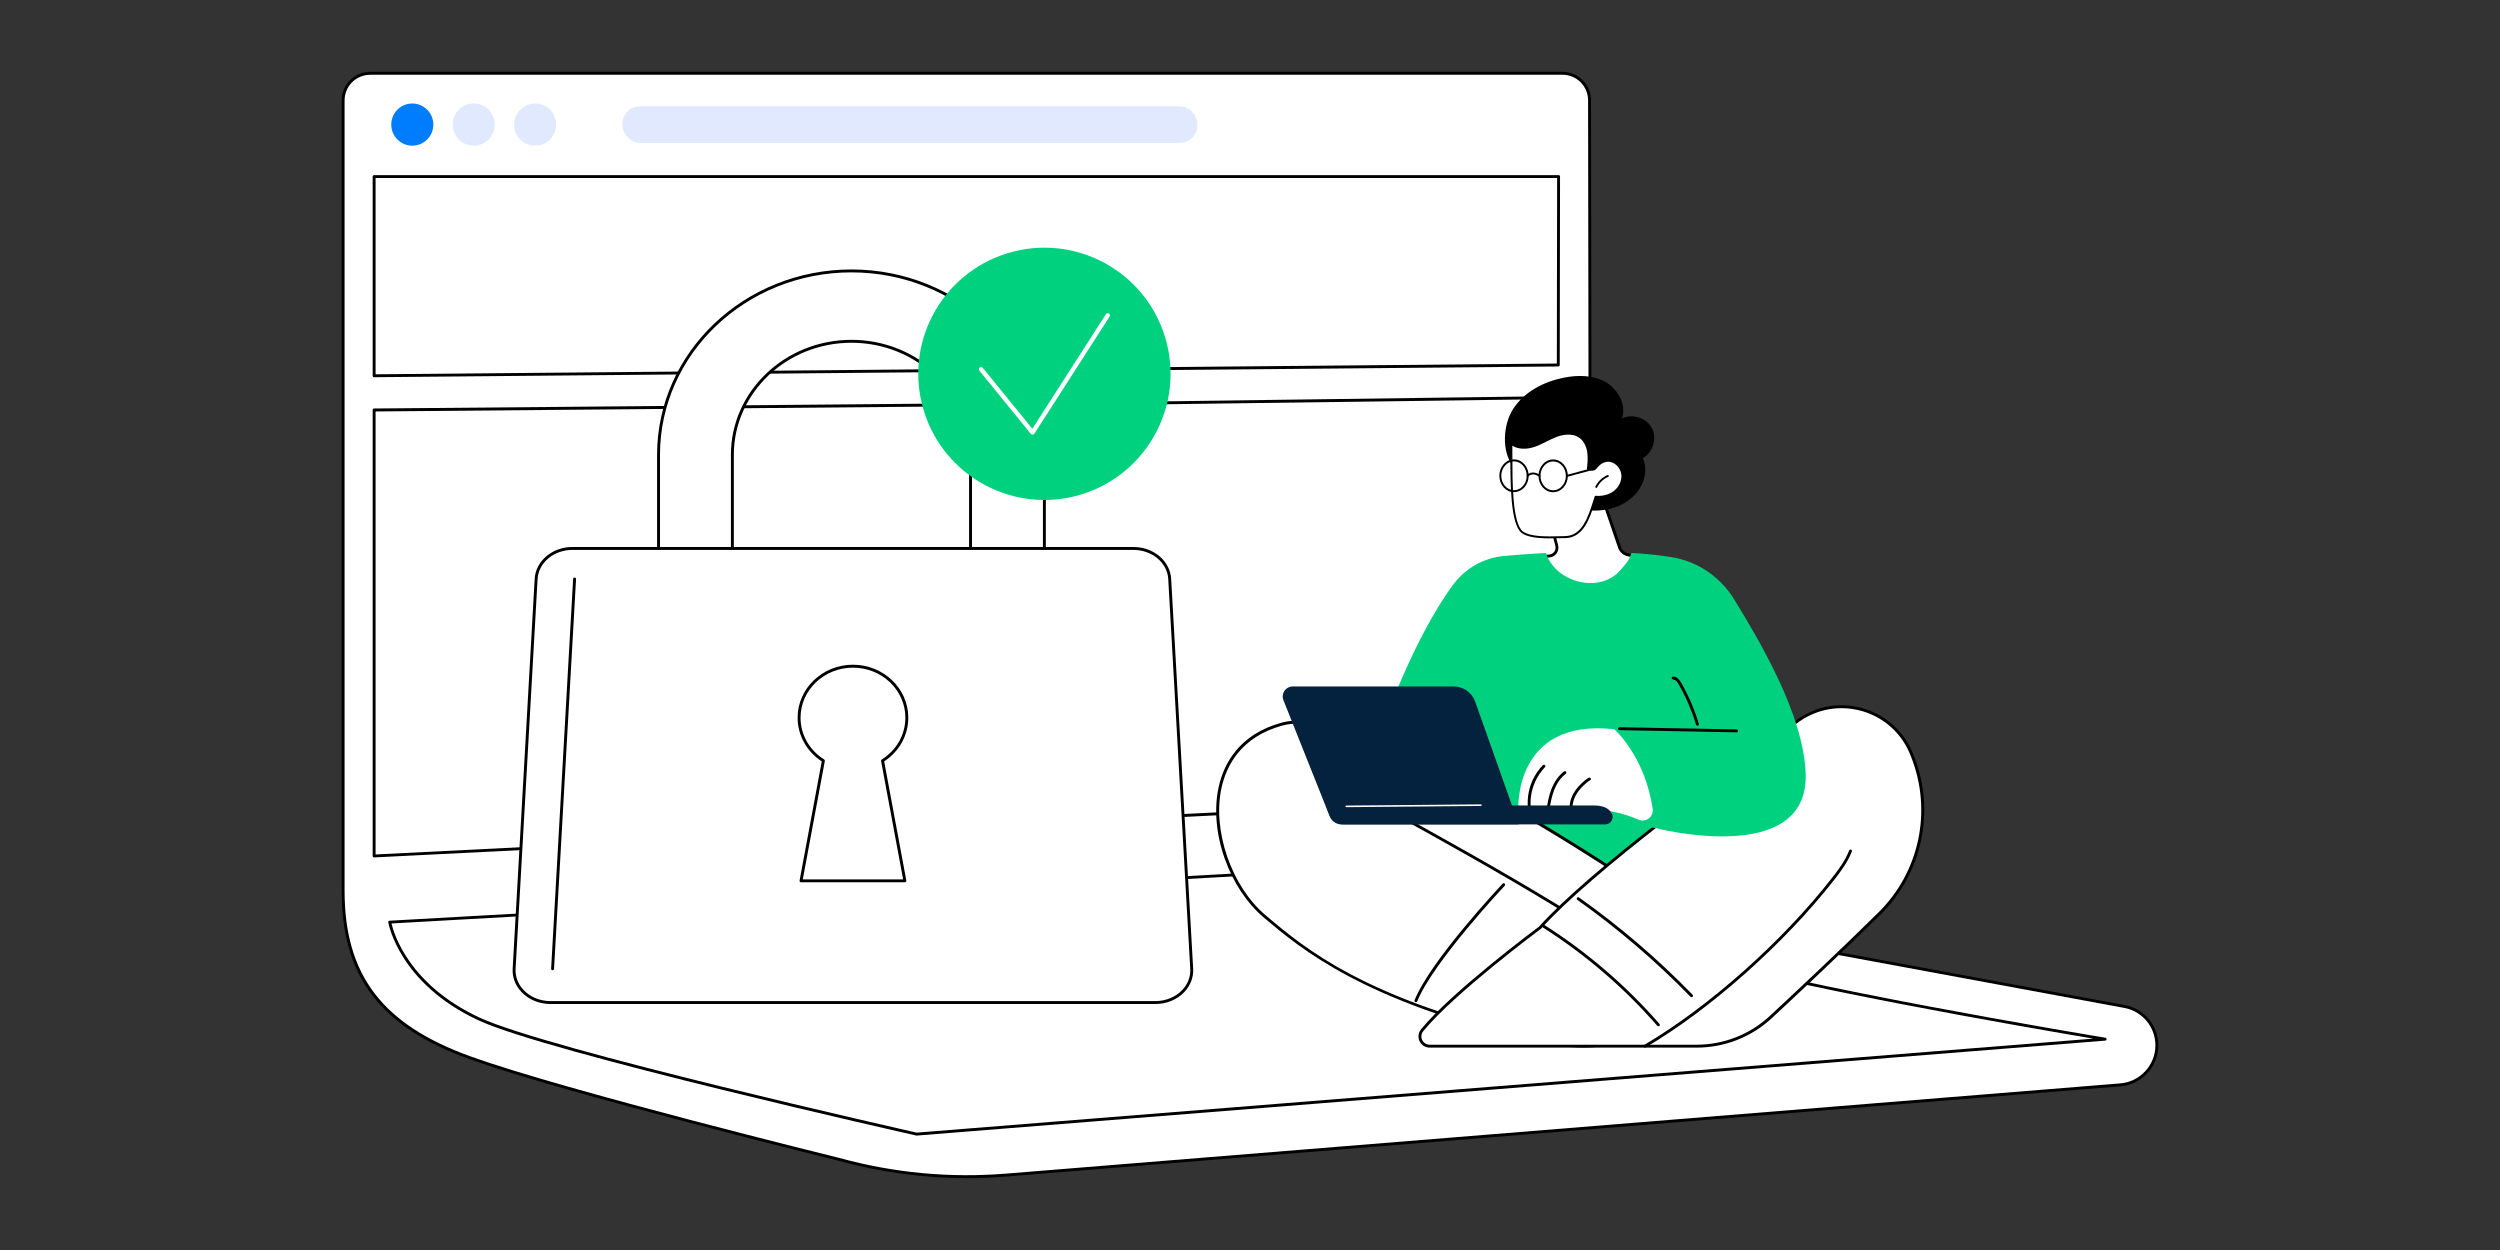
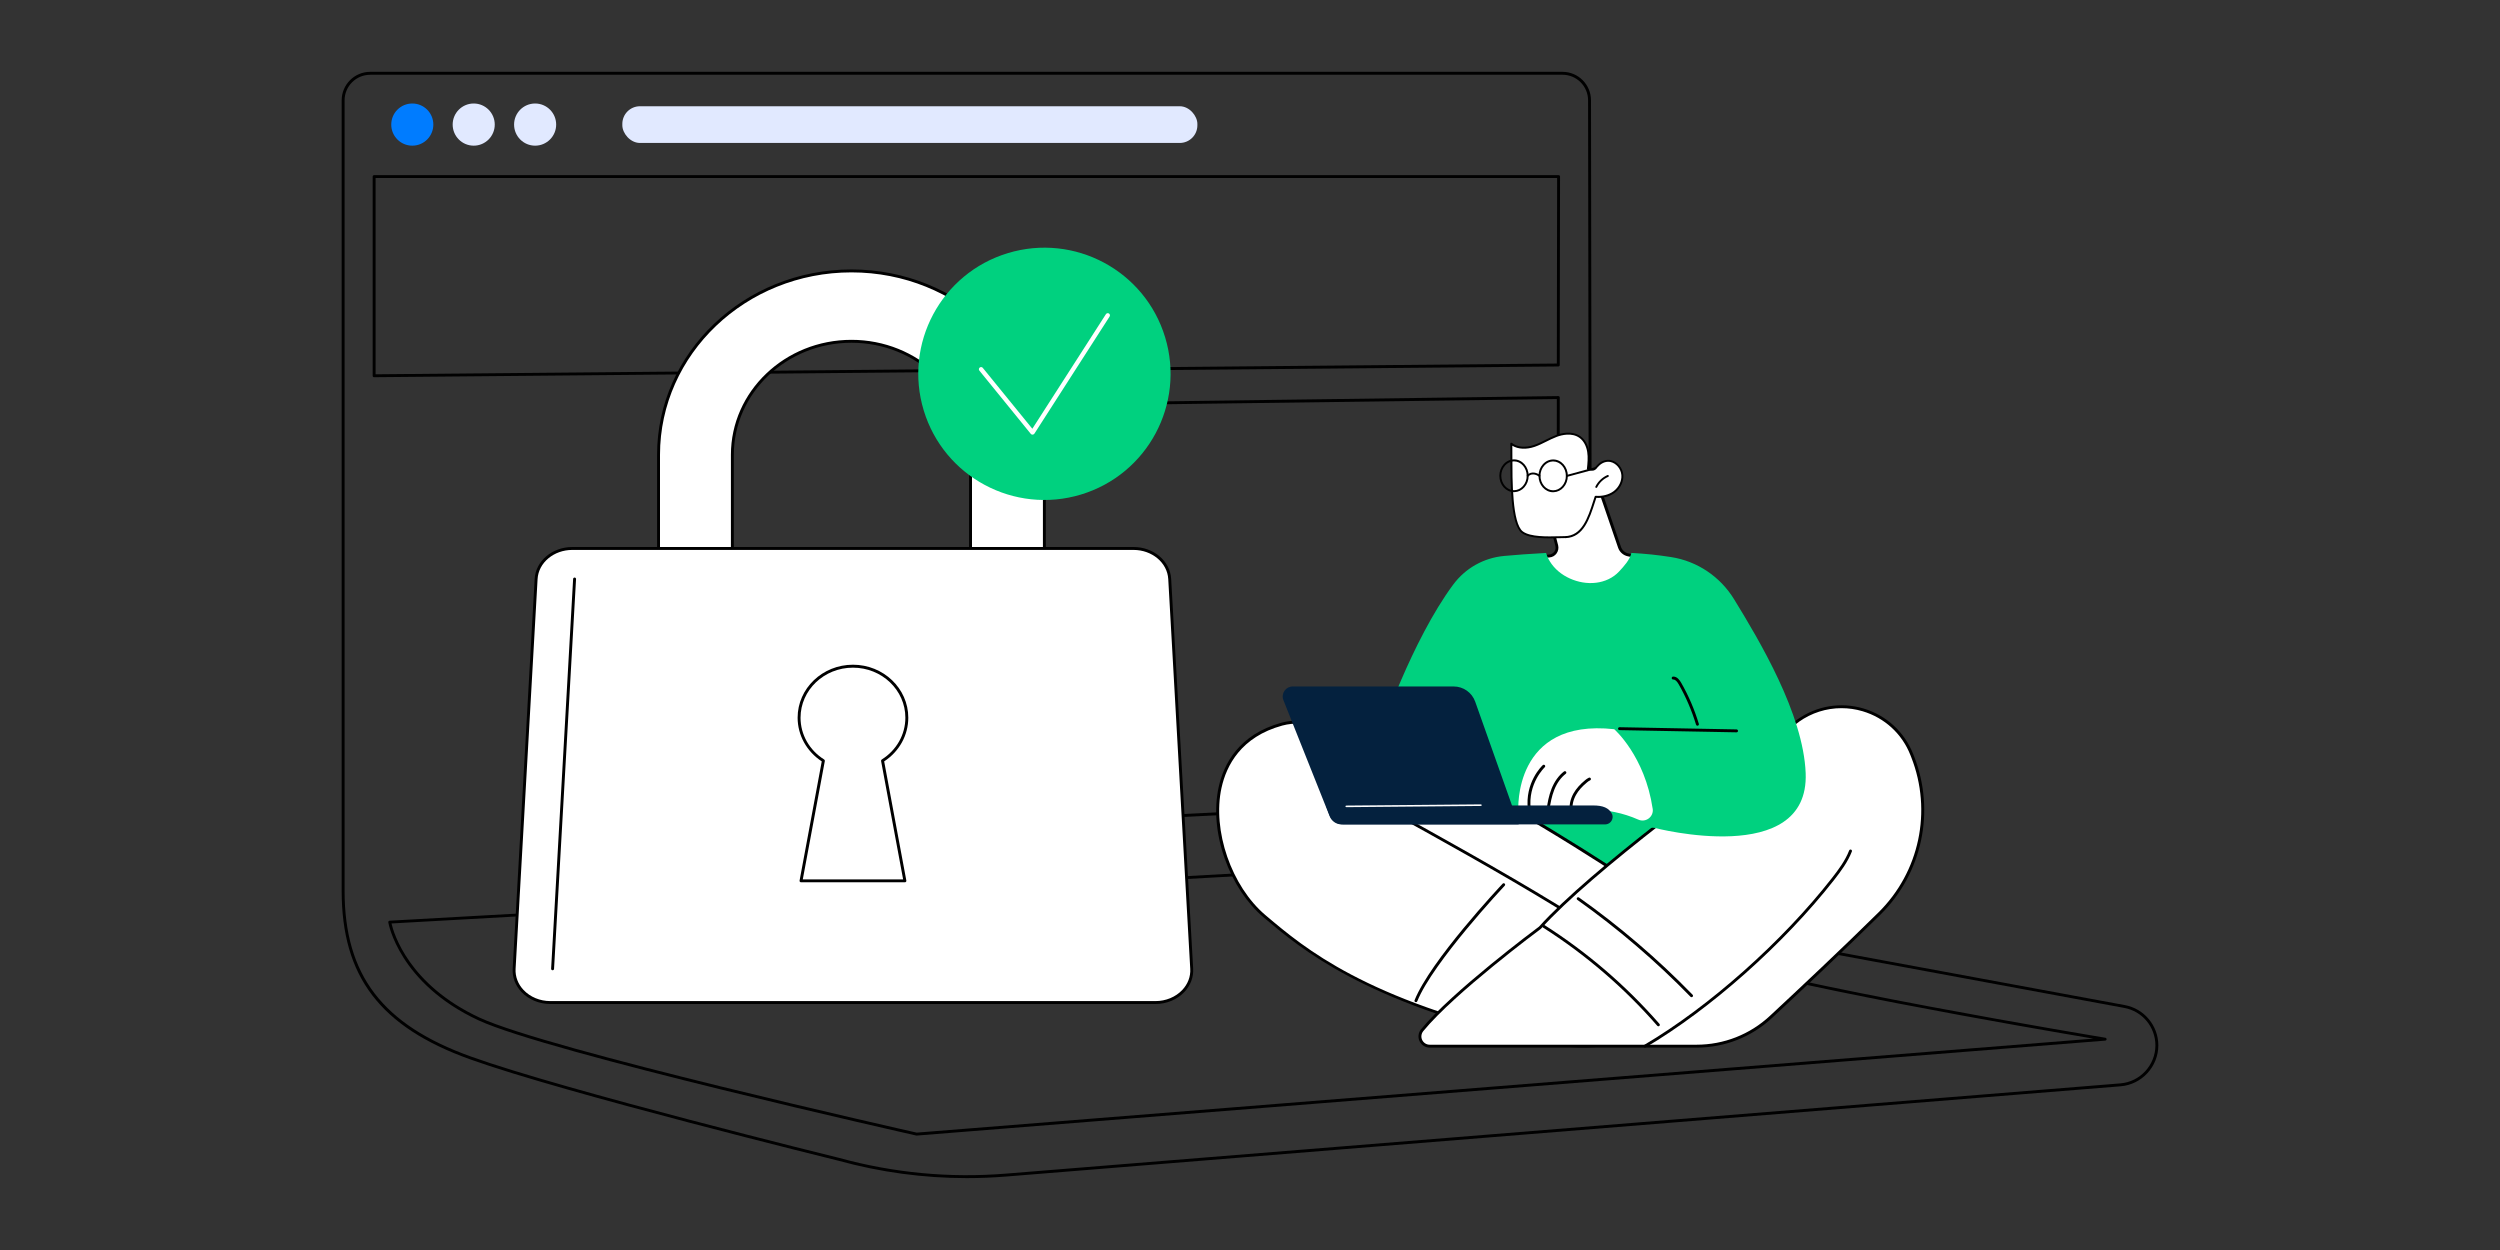
<svg xmlns="http://www.w3.org/2000/svg" id="Layer_1" data-name="Layer 1" viewBox="0 0 600 300">
  <rect x="0" y="0" width="600" height="300" fill="#333333" stroke="none" />
  <defs>
    <style> .cls-1 { fill: #00d17f; } .cls-2 { fill: #04213e; } .cls-3 { fill: #007cff; } .cls-4 { fill: #fff; } .cls-5 { fill: #e1e9ff; } </style>
  </defs>
  <g id="Cyber_insurance" data-name="Cyber insurance">
    <g>
      <g>
        <g>
-           <path class="cls-4" d="m508.93,260.36l-267.49,21.66c-13.49,1.09-27.06-.19-40.11-3.78,0,0-65.63-16.15-88.42-24.34-23.12-8.32-30.56-21.39-30.56-40.12V24.08c0-3.58,2.9-6.49,6.48-6.49h286.18c3.58,0,6.48,2.9,6.48,6.49l.24,161.98c.49,19.66,18.48,35.2,37.81,38.78l90.34,16.73c4.5.83,7.76,4.76,7.76,9.34,0,4.95-3.8,9.06-8.73,9.46Z" />
          <path d="m232.04,282.75c-10.4,0-20.72-1.4-30.8-4.17-.65-.16-65.9-16.24-88.45-24.35-21.58-7.76-30.79-19.86-30.79-40.45V24.08c0-3.77,3.07-6.84,6.83-6.84h286.18c3.77,0,6.83,3.07,6.83,6.84l.24,161.98c.52,20.54,19.72,35.14,37.53,38.44l90.34,16.72c4.66.86,8.05,4.93,8.05,9.68,0,5.09-3.97,9.4-9.05,9.81l-.03-.35.03.35-267.49,21.66c-3.15.25-6.29.38-9.43.38ZM88.83,17.95c-3.38,0-6.13,2.75-6.13,6.14v189.69c0,20.25,9.07,32.15,30.33,39.79,22.51,8.1,87.73,24.17,88.39,24.33,13.05,3.59,26.51,4.86,39.99,3.77l267.49-21.66c4.71-.38,8.4-4.39,8.4-9.12,0-4.41-3.14-8.19-7.48-8.99l-90.34-16.72c-9.82-1.82-19.11-6.6-26.15-13.45-7.47-7.27-11.72-16.39-11.95-25.66l-.24-161.99c0-3.38-2.75-6.14-6.13-6.14H88.83Z" />
        </g>
        <g>
          <ellipse class="cls-3" cx="98.95" cy="29.9" rx="5.05" ry="5.06" />
          <ellipse class="cls-5" cx="113.69" cy="29.9" rx="5.05" ry="5.06" />
          <ellipse class="cls-5" cx="128.43" cy="29.9" rx="5.05" ry="5.06" />
        </g>
        <rect class="cls-5" x="149.36" y="25.5" width="138.01" height="8.81" rx="4.23" ry="4.23" />
-         <path d="m89.79,205.78c-.09,0-.18-.03-.24-.1-.07-.07-.11-.16-.11-.25v-107.04c0-.19.15-.35.35-.35l148-1.29c.09,0,.18.04.25.1s.1.16.1.25v100.93c0,.19-.15.34-.33.35l-148,7.4s-.01,0-.02,0Zm.35-107.04v106.33l147.3-7.36v-100.25l-147.3,1.29Z" />
        <path d="m247.9,197.87c-.09,0-.18-.03-.24-.1-.07-.07-.11-.16-.11-.25v-100.43c0-.19.15-.35.35-.35l126.09-1.68c.1,0,.18.04.25.1.07.07.1.16.1.25l-.13,95.81c0,.19-.15.34-.33.35l-125.96,6.3s-.01,0-.02,0Zm.35-100.43v99.71l125.26-6.26.13-95.12-125.39,1.67Z" />
        <path d="m89.79,90.54c-.09,0-.18-.04-.25-.1-.07-.07-.1-.16-.1-.25v-47.81c0-.19.16-.35.35-.35h284.27c.09,0,.18.04.25.1.07.07.1.16.1.25l-.07,45.22c0,.19-.15.35-.35.35l-284.2,2.58h0Zm.35-47.81v47.1l283.5-2.58.07-44.53H90.14Z" />
      </g>
      <path d="m219.98,272.53s-.05,0-.08,0c-.88-.2-88.37-19.89-105.09-27.66-19.11-8.89-21.6-23.36-21.62-23.5-.02-.1.01-.2.07-.27.06-.08.15-.12.25-.13l283.96-15.88c.15,0,.29.08.35.23.06.15,6.12,15.57,27.64,23.16,21.66,7.65,99.06,20.45,99.83,20.58.17.03.3.18.29.36,0,.18-.15.32-.32.33l-285.26,22.79s-.02,0-.03,0Zm-126.02-50.9c.53,2.32,4.12,14.68,21.15,22.6,16.48,7.66,102.35,27.02,104.9,27.6l282.38-22.56c-14.15-2.38-77.8-13.31-97.16-20.14-20.36-7.19-27.1-21.33-27.96-23.34l-283.31,15.84Z" />
    </g>
    <g>
      <g>
        <g>
          <path class="cls-4" d="m158.05,156.53v-47.39c0-24.33,20.77-44.12,46.3-44.12s46.3,19.79,46.3,44.12v47.39c0,4.66-3.97,8.44-8.86,8.44h-74.88c-4.89,0-8.86-3.78-8.86-8.44Zm74.88-47.39c0-15.02-12.82-27.23-28.58-27.23s-28.58,12.22-28.58,27.23v38.95h57.16v-38.95Z" />
          <path d="m241.79,165.32h-74.88c-5.08,0-9.21-3.94-9.21-8.79v-47.39c0-24.52,20.93-44.47,46.65-44.47s46.65,19.95,46.65,44.47v47.39c0,4.85-4.13,8.79-9.21,8.79Zm-37.44-99.95c-25.34,0-45.95,19.64-45.95,43.77v47.39c0,4.46,3.82,8.09,8.51,8.09h74.88c4.69,0,8.51-3.63,8.51-8.09v-47.39c0-24.14-20.61-43.77-45.95-43.77Zm28.58,83.07h-57.16c-.19,0-.35-.16-.35-.35v-38.95c0-15.21,12.98-27.58,28.93-27.58s28.93,12.37,28.93,27.58v38.95c0,.19-.16.35-.35.35Zm-56.81-.7h56.46v-38.6c0-14.82-12.66-26.88-28.23-26.88s-28.23,12.06-28.23,26.88v38.6Z" />
        </g>
        <g>
          <path class="cls-4" d="m132.09,240.61h145.22c4.98,0,8.95-3.69,8.7-8.1l-5.28-93.55c-.23-4.11-4.06-7.33-8.7-7.33h-134.66c-4.64,0-8.47,3.22-8.7,7.33l-5.28,93.55c-.25,4.41,3.72,8.1,8.7,8.1Z" />
          <path d="m277.31,240.96h-145.22c-2.68,0-5.21-1.05-6.94-2.88-1.48-1.56-2.23-3.55-2.11-5.59l5.28-93.55c.24-4.3,4.22-7.66,9.05-7.66h134.66c4.83,0,8.81,3.36,9.05,7.66l5.28,93.55c.12,2.04-.64,4.03-2.11,5.59-1.73,1.83-4.26,2.88-6.94,2.88Zm-139.94-108.98c-4.46,0-8.13,3.07-8.35,7l-5.28,93.55c-.1,1.85.58,3.65,1.92,5.07,1.6,1.69,3.94,2.66,6.43,2.66h145.22c2.49,0,4.83-.97,6.43-2.66,1.34-1.42,2.03-3.22,1.92-5.07l-5.28-93.55c-.22-3.93-3.89-7-8.35-7h-134.66Z" />
        </g>
        <path d="m132.62,232.86s-.01,0-.02,0c-.19-.01-.34-.18-.33-.37l5.28-93.55c.01-.19.18-.33.37-.33.19.01.34.18.33.37l-5.28,93.55c-.01.19-.16.33-.35.33Z" />
        <g>
          <path class="cls-4" d="m191.77,172.25c0-6.82,5.79-12.36,12.93-12.36s12.93,5.53,12.93,12.36c0,4.32-2.32,8.12-5.83,10.33l5.37,28.83h-24.93l5.37-28.83c-3.51-2.21-5.83-6.01-5.83-10.33Z" />
          <path d="m217.17,211.75h-24.93c-.1,0-.2-.05-.27-.13-.07-.08-.09-.19-.07-.29l5.32-28.6c-3.63-2.38-5.79-6.28-5.79-10.49,0-7.01,5.96-12.71,13.28-12.71s13.28,5.7,13.28,12.71c0,4.21-2.16,8.12-5.79,10.49l5.32,28.6c.02.1,0,.21-.07.29-.07.08-.16.13-.27.13Zm-24.51-.7h24.09l-5.29-28.41c-.03-.14.04-.28.16-.36,3.55-2.23,5.67-5.98,5.67-10.03,0-6.62-5.64-12.01-12.58-12.01s-12.58,5.39-12.58,12.01c0,4.05,2.12,7.8,5.67,10.03.12.08.18.22.16.36l-5.29,28.41Z" />
        </g>
      </g>
      <g>
        <circle class="cls-1" cx="250.66" cy="89.74" r="30.27" transform="translate(-15.25 76.49) rotate(-16.85)" />
        <path class="cls-4" d="m247.8,104.32c-.16,0-.31-.07-.41-.19l-12.34-15.18c-.18-.22-.15-.56.08-.74.22-.18.56-.15.74.08l11.89,14.61,17.66-27.5c.16-.24.48-.31.73-.16.24.16.31.48.16.72l-18.05,28.11c-.09.14-.24.23-.41.24,0,0-.02,0-.03,0Z" />
      </g>
    </g>
    <g>
      <g>
        <g>
          <path class="cls-4" d="m383.67,116.7l5.02,14.66c.32.94,1.12,1.63,2.09,1.82l2.23.43s-5.81,12.6-15.6,10.49c-9.79-2.11-7.64-10.49-7.64-10.49l2.07-.17c1.24-.1,2.09-1.29,1.78-2.5l-2.33-9.01s9.49-7.64,12.37-5.24Z" />
          <path d="m377.34,144.44c-3.23-.7-5.55-2.14-6.87-4.29-1.91-3.09-1.07-6.49-1.03-6.63.04-.14.16-.25.31-.26l2.07-.17c.49-.04.93-.29,1.22-.69.28-.4.38-.9.25-1.37l-2.33-9.01c-.03-.13.01-.27.12-.36.99-.8,9.8-7.75,12.82-5.24.05.04.09.09.11.16l5.02,14.66c.28.82.98,1.43,1.83,1.59l2.23.43c.11.02.2.09.24.18.05.1.05.21,0,.31-.05.12-5.15,10.93-13.74,10.93-.73,0-1.48-.08-2.25-.24Zm13.37-10.92c-1.09-.21-2-1-2.36-2.05l-4.99-14.56c-2.22-1.62-9,3.03-11.68,5.16l2.27,8.79c.17.67.04,1.38-.36,1.95-.4.57-1.03.93-1.73.98l-1.81.15c-.15.8-.48,3.47,1,5.86,1.22,1.97,3.38,3.31,6.42,3.96,8.42,1.81,13.91-7.78,15.01-9.89l-1.78-.35Z" />
        </g>
        <g>
          <path class="cls-1" d="m396.79,196.56l-29.69-3.72-2.84,6.77,23,11.18s11.39-7.84,9.53-14.24Z" />
          <g>
            <g>
              <g>
                <path class="cls-4" d="m404.2,220.22s-74.1-52.56-96.52-46.43c-22.42,6.14-17.36,34.99-4.17,46.12,9.17,7.74,23.69,20.11,64.72,29.65,41.03,9.54,35.97-29.35,35.97-29.35Z" />
                <path d="m368.15,249.91c-40.92-9.52-55.83-22.1-64.74-29.62l-.13-.11c-4-3.37-7.32-8.39-9.35-14.12-2.08-5.87-2.59-11.96-1.45-17.17,1.21-5.49,4.81-12.63,15.1-15.45,9.39-2.57,28.55,4.48,56.94,20.95,21.1,12.24,39.69,25.4,39.88,25.53.08.06.13.14.14.24.02.17,2.05,16.75-7.77,25.64-4.13,3.74-9.71,5.61-16.67,5.61-3.62,0-7.6-.51-11.95-1.52Zm-60.38-75.78c-9.95,2.72-13.43,9.62-14.6,14.92-2.26,10.25,2.38,23.69,10.56,30.6l.13.11c9.43,7.96,23.69,19.99,64.45,29.47,12.49,2.9,21.9,1.58,27.99-3.93,9.06-8.2,7.75-23.22,7.57-24.89-3.49-2.46-74.52-52.19-96.1-46.28Z" />
              </g>
              <path d="m339.83,240.52c.14,0,.27-.08.32-.22,3.75-9.35,20.82-27.56,20.99-27.74.13-.14.13-.36-.02-.49-.14-.13-.36-.13-.49.02-.71.75-17.34,18.49-21.13,27.96-.07.18.02.38.19.45.04.02.09.02.13.02Z" />
            </g>
            <path d="m388.07,227.52c.1,0,.2-.04.27-.13.12-.15.1-.37-.04-.49-11.35-9.51-62.68-37.1-63.2-37.38-.17-.09-.38-.03-.47.14-.09.17-.03.38.14.47.52.28,51.78,27.83,63.08,37.3.07.05.15.08.22.08Z" />
          </g>
          <g>
            <path class="cls-4" d="m341.31,247.26c-.57.7-.69,1.67-.3,2.48.39.82,1.21,1.34,2.11,1.34,7.14,0,24.77,0,64.03,0,6.63,0,13.02-2.51,17.87-7.02,6.89-6.41,17.28-16.17,26.05-24.82,9.93-9.81,13.07-24.57,7.98-37.57-.08-.19-.15-.39-.23-.58-4.3-10.92-17.71-14.93-27.28-8.13-19.29,13.71-49.84,36.23-61.95,49.68,0,0-20.69,15.34-28.28,24.61Z" />
            <path d="m340.69,249.89c-.44-.93-.31-2.05.35-2.85,7.41-9.05,27.44-24,28.32-24.65,12.36-13.72,44.14-37.03,61.99-49.71,4.64-3.3,10.44-4.26,15.9-2.64,5.47,1.63,9.81,5.61,11.91,10.92l.23.58c5.14,13.14,1.97,28.04-8.06,37.95-8.69,8.58-18.97,18.24-26.06,24.83-4.93,4.59-11.37,7.11-18.11,7.11h-64.03c-1.03,0-1.99-.6-2.43-1.54Zm91.06-76.64c-17.84,12.67-49.6,35.97-61.9,49.63-.02.02-.03.03-.05.05-.21.15-20.74,15.42-28.22,24.55h0c-.48.59-.59,1.42-.26,2.11.33.69,1.03,1.14,1.8,1.14h64.03c6.57,0,12.83-2.46,17.63-6.93,7.09-6.59,17.36-16.24,26.04-24.81,9.84-9.71,12.94-24.32,7.9-37.2l-.23-.58c-2.01-5.11-6.19-8.94-11.46-10.51-1.68-.5-3.38-.74-5.08-.74-3.62,0-7.18,1.12-10.22,3.28Z" />
          </g>
          <path d="m394.77,251.43c.06,0,.12-.02.18-.05,15.52-9.12,33.29-24.91,45.26-40.22,1.61-2.06,3.26-4.28,4.24-6.8.07-.18-.02-.38-.2-.45-.18-.07-.38.02-.45.2-.94,2.43-2.56,4.6-4.14,6.62-11.92,15.25-29.6,30.97-45.06,40.05-.17.1-.22.31-.12.48.07.11.18.17.3.17Z" />
          <path d="m398.01,246.31c.08,0,.16-.03.23-.09.15-.13.16-.35.03-.49-8.01-9.18-17.29-17.15-27.57-23.7-.16-.1-.38-.06-.48.11-.1.16-.06.38.11.48,10.22,6.51,19.45,14.44,27.42,23.57.07.08.17.12.26.12Z" />
          <path d="m405.98,239.32c.09,0,.18-.03.24-.1.14-.13.14-.36,0-.49-8.33-8.57-17.5-16.42-27.25-23.33-.16-.11-.38-.07-.49.08-.11.16-.07.38.08.49,9.71,6.89,18.85,14.72,27.16,23.25.07.07.16.11.25.11Z" />
        </g>
        <g>
          <path class="cls-1" d="m348.8,140.27c2.9-3.91,7.32-6.39,12.17-6.84,2.76-.25,6.22-.52,10.08-.72.21.69.51,1.37.9,2,1.12,1.84,2.87,3.26,4.82,4.13,1.95.88,4.14,1.28,6.28,1.02,2.09-.25,4.08-1.14,5.53-2.7,1.18-1.27,2.59-2.8,2.95-4.46,3.5.2,6.26.49,9.55,1,6.27.98,11.79,4.71,15.1,10.12,6.08,9.91,16.62,27.54,17.18,41.72.91,22.85-36.24,13.16-36.24,13.16l-41.73-3.83-24.17-18.69s7.52-22.35,17.58-35.92Z" />
          <g>
            <path class="cls-4" d="m396.65,194.09c.29,1.93-1.67,3.41-3.45,2.62-3.64-1.61-7.59-2.42-11.57-2.38l-17.23.17s-1.34-22.17,23.01-19.49c0,0,7.35,6.39,9.23,19.08Z" />
            <path d="m377.1,194.93s.03,0,.05,0c.19-.03.32-.21.3-.4-.18-1.2.11-2.54.8-3.76.58-1.04,1.45-2.02,2.64-3,.22-.18.46-.37.72-.48.18-.08.26-.28.18-.46-.08-.18-.28-.26-.46-.18-.34.15-.63.38-.88.58-1.26,1.03-2.18,2.08-2.81,3.19-.76,1.36-1.08,2.86-.88,4.21.03.17.17.3.35.3Z" />
            <path d="m371.53,194.62c.17,0,.32-.13.35-.3.21-1.46.51-3.17,1.14-4.76.65-1.64,1.61-2.97,2.77-3.86.15-.12.18-.34.06-.49-.12-.15-.34-.18-.49-.06-1.26.96-2.29,2.4-2.99,4.15-.66,1.66-.97,3.42-1.18,4.92-.03.19.11.37.3.4.02,0,.03,0,.05,0Z" />
-             <path d="m367.07,194.62s.03,0,.04,0c.19-.02.33-.2.31-.39-.74-6.2,3.32-10.05,3.36-10.09.14-.13.15-.35.02-.49-.13-.14-.35-.15-.49-.02-.18.17-4.36,4.13-3.57,10.69.02.18.17.31.35.31Z" />
+             <path d="m367.07,194.62c.19-.02.33-.2.31-.39-.74-6.2,3.32-10.05,3.36-10.09.14-.13.15-.35.02-.49-.13-.14-.35-.15-.49-.02-.18.17-4.36,4.13-3.57,10.69.02.18.17.31.35.31Z" />
          </g>
          <g>
            <path class="cls-2" d="m322.35,197.86h62.83c.37,0,.74-.1,1.05-.31.72-.49.97-1.38.68-2.14-.74-1.55-2.27-2.1-4.54-2.1h-64.15s.83,2.26.83,2.26c.51,1.37,1.82,2.28,3.29,2.28Z" />
            <path class="cls-2" d="m321.99,197.86c-1.26,0-2.39-.77-2.85-1.93l-11.12-27.89c-.3-.74-.2-1.58.24-2.24.45-.66,1.19-1.05,1.99-1.05h38.62c2.33,0,4.4,1.46,5.18,3.66l10.44,29.45h-42.49Z" />
          </g>
          <path d="m416.77,175.76c.19,0,.35-.15.35-.34,0-.19-.15-.35-.34-.36l-28.09-.53c-.19-.01-.35.15-.36.34,0,.19.15.35.34.36l28.09.53h0Z" />
          <path d="m407.39,174.17s.07,0,.1-.01c.18-.06.29-.25.23-.44-1.03-3.41-2.44-6.71-4.21-9.81-.38-.67-1.01-1.57-1.96-1.53-.19,0-.34.17-.34.36,0,.19.17.36.36.34.45,0,.87.36,1.33,1.17,1.74,3.05,3.13,6.3,4.15,9.67.05.15.18.25.33.25Z" />
        </g>
      </g>
      <g>
-         <path d="m363.22,98.06c2.63-4.03,7.24-6.43,11.96-7.39,3.4-.7,7.12-.69,10.14,1.01,3.02,1.71,5.06,5.47,3.95,8.76,2.49-1.26,5.89-.17,7.18,2.3,1.3,2.47.26,5.89-2.19,7.22,1.3,2.76.37,6.19-1.63,8.5-3.56,4.09-9.82,4.92-15,3.33-5.15-1.57-11.1-5.49-14.44-9.78-2.91-3.74-2.45-10.17.02-13.95Z" />
        <g>
          <path class="cls-4" d="m368.28,106.99c1.85-.64,3.5-1.74,5.33-2.4,1.83-.67,4.04-.83,5.61.32,1.1.81,1.72,2.16,1.93,3.51.21,1.35.07,2.74-.07,4.1,1.7.46,1.47.08,2.58-.98.76-.73,1.82-1.13,2.87-.91,1.53.32,2.69,1.8,2.82,3.36.12,1.56-.7,3.12-1.96,4.06-1.26.94-2.89,1.29-4.45,1.16-1.41,4.26-2.7,9.65-7.43,9.67-2.71.01-7.99.44-10.17-1.17-3.31-2.45-2.46-18.08-2.66-21.25,1.51,1.24,3.73,1.15,5.58.52Z" />
          <path d="m375.53,129.14c-.41,0-.88.01-1.39.03-2.96.07-7,.17-8.92-1.25-2.75-2.03-2.73-12.21-2.72-18.29,0-1.4,0-2.51-.03-3.13,0-.09.04-.18.13-.23.08-.04.18-.03.26.03,1.25,1.02,3.25,1.2,5.35.47.94-.32,1.85-.78,2.73-1.22.84-.42,1.7-.85,2.6-1.18,2.27-.83,4.4-.7,5.83.36,1.06.78,1.78,2.08,2.03,3.67.21,1.33.09,2.66-.04,3.96,1.01.26,1.11.16,1.59-.37.15-.16.33-.37.57-.6.87-.83,2.02-1.19,3.08-.97,1.58.33,2.87,1.87,3,3.58.12,1.57-.68,3.25-2.05,4.27-1.2.89-2.76,1.32-4.43,1.22-.1.31-.2.62-.3.93-1.29,4.01-2.74,8.54-7.04,8.73-.08,0-.17,0-.25,0Zm7.45-10.15c1.6.14,3.16-.27,4.29-1.11,1.24-.93,1.97-2.44,1.86-3.85-.12-1.51-1.25-2.86-2.63-3.15-.91-.19-1.9.13-2.66.85-.23.22-.4.41-.55.57-.61.67-.84.85-2.26.46-.11-.03-.18-.14-.17-.25.14-1.33.28-2.71.07-4.04-.23-1.46-.89-2.66-1.84-3.36-1.85-1.36-4.39-.66-5.39-.29-.87.32-1.72.74-2.55,1.16-.9.45-1.82.91-2.79,1.25-2.05.71-4.02.6-5.4-.26.02.65.02,1.57.01,2.67,0,5.6-.03,16.02,2.53,17.91,1.78,1.32,5.9,1.22,8.62,1.15.51-.01.99-.02,1.4-.03,4.15-.01,5.58-4.47,6.84-8.4.12-.38.24-.75.36-1.11.03-.09.12-.16.21-.16.01,0,.02,0,.03,0Z" />
        </g>
        <path d="m383.12,117.09c.08,0,.16-.05.2-.13.55-1.11,1.51-2.02,2.65-2.51.12-.05.18-.19.12-.31-.05-.12-.19-.18-.31-.12-1.23.53-2.28,1.53-2.88,2.74-.06.12-.01.26.11.32.04.02.08.03.12.02Z" />
        <g>
          <path d="m372.75,118.14c-1.94,0-3.51-1.77-3.51-3.94,0-1.05.37-2.03,1.03-2.77.67-.75,1.55-1.16,2.5-1.16,1.94,0,3.51,1.77,3.51,3.94,0,1.05-.37,2.03-1.03,2.77-.63.71-1.46,1.11-2.35,1.15-.05,0-.1,0-.15,0Zm-2.13-6.39c-.58.65-.91,1.52-.91,2.45,0,1.91,1.36,3.46,3.04,3.47.81,0,1.57-.35,2.15-1,.58-.65.91-1.52.91-2.45,0-1.91-1.36-3.46-3.04-3.47-.04,0-.08,0-.13,0-.76.03-1.47.38-2.02,1Z" />
          <path d="m363.35,118.12c-1.94,0-3.51-1.77-3.51-3.94,0-1.05.37-2.03,1.03-2.77.67-.75,1.55-1.16,2.5-1.16,1.94,0,3.51,1.77,3.51,3.94,0,1.05-.37,2.03-1.03,2.77-.63.71-1.46,1.11-2.35,1.15-.05,0-.1,0-.15,0Zm-2.13-6.39c-.58.65-.91,1.52-.91,2.45,0,1.91,1.36,3.46,3.04,3.47.81,0,1.57-.35,2.15-1,.58-.65.91-1.52.91-2.45,0-1.91-1.36-3.46-3.04-3.47-.04,0-.08,0-.13,0-.76.03-1.47.38-2.02.99Z" />
          <path d="m369.49,114.44c.07,0,.13-.03.17-.09.08-.1.07-.25-.04-.33-.6-.48-2.03-1.11-3.15,0-.09.09-.09.24,0,.33.09.09.24.09.33,0,1.09-1.09,2.46-.02,2.51.02.05.04.1.05.16.05Z" />
          <path d="m376.05,114.45s.03,0,.05,0l6.87-1.86c.13-.03.2-.16.17-.29-.03-.13-.16-.2-.29-.17l-6.87,1.86c-.13.03-.2.16-.17.29.03.11.13.18.24.17Z" />
        </g>
      </g>
    </g>
  </g>
  <path class="cls-4" d="m355.42,193.43l-32.32.29c-.11,0-.19-.08-.19-.19s.08-.19.19-.19l32.32-.29c.11,0,.19.08.19.19s-.08.19-.19.19Z" />
</svg>